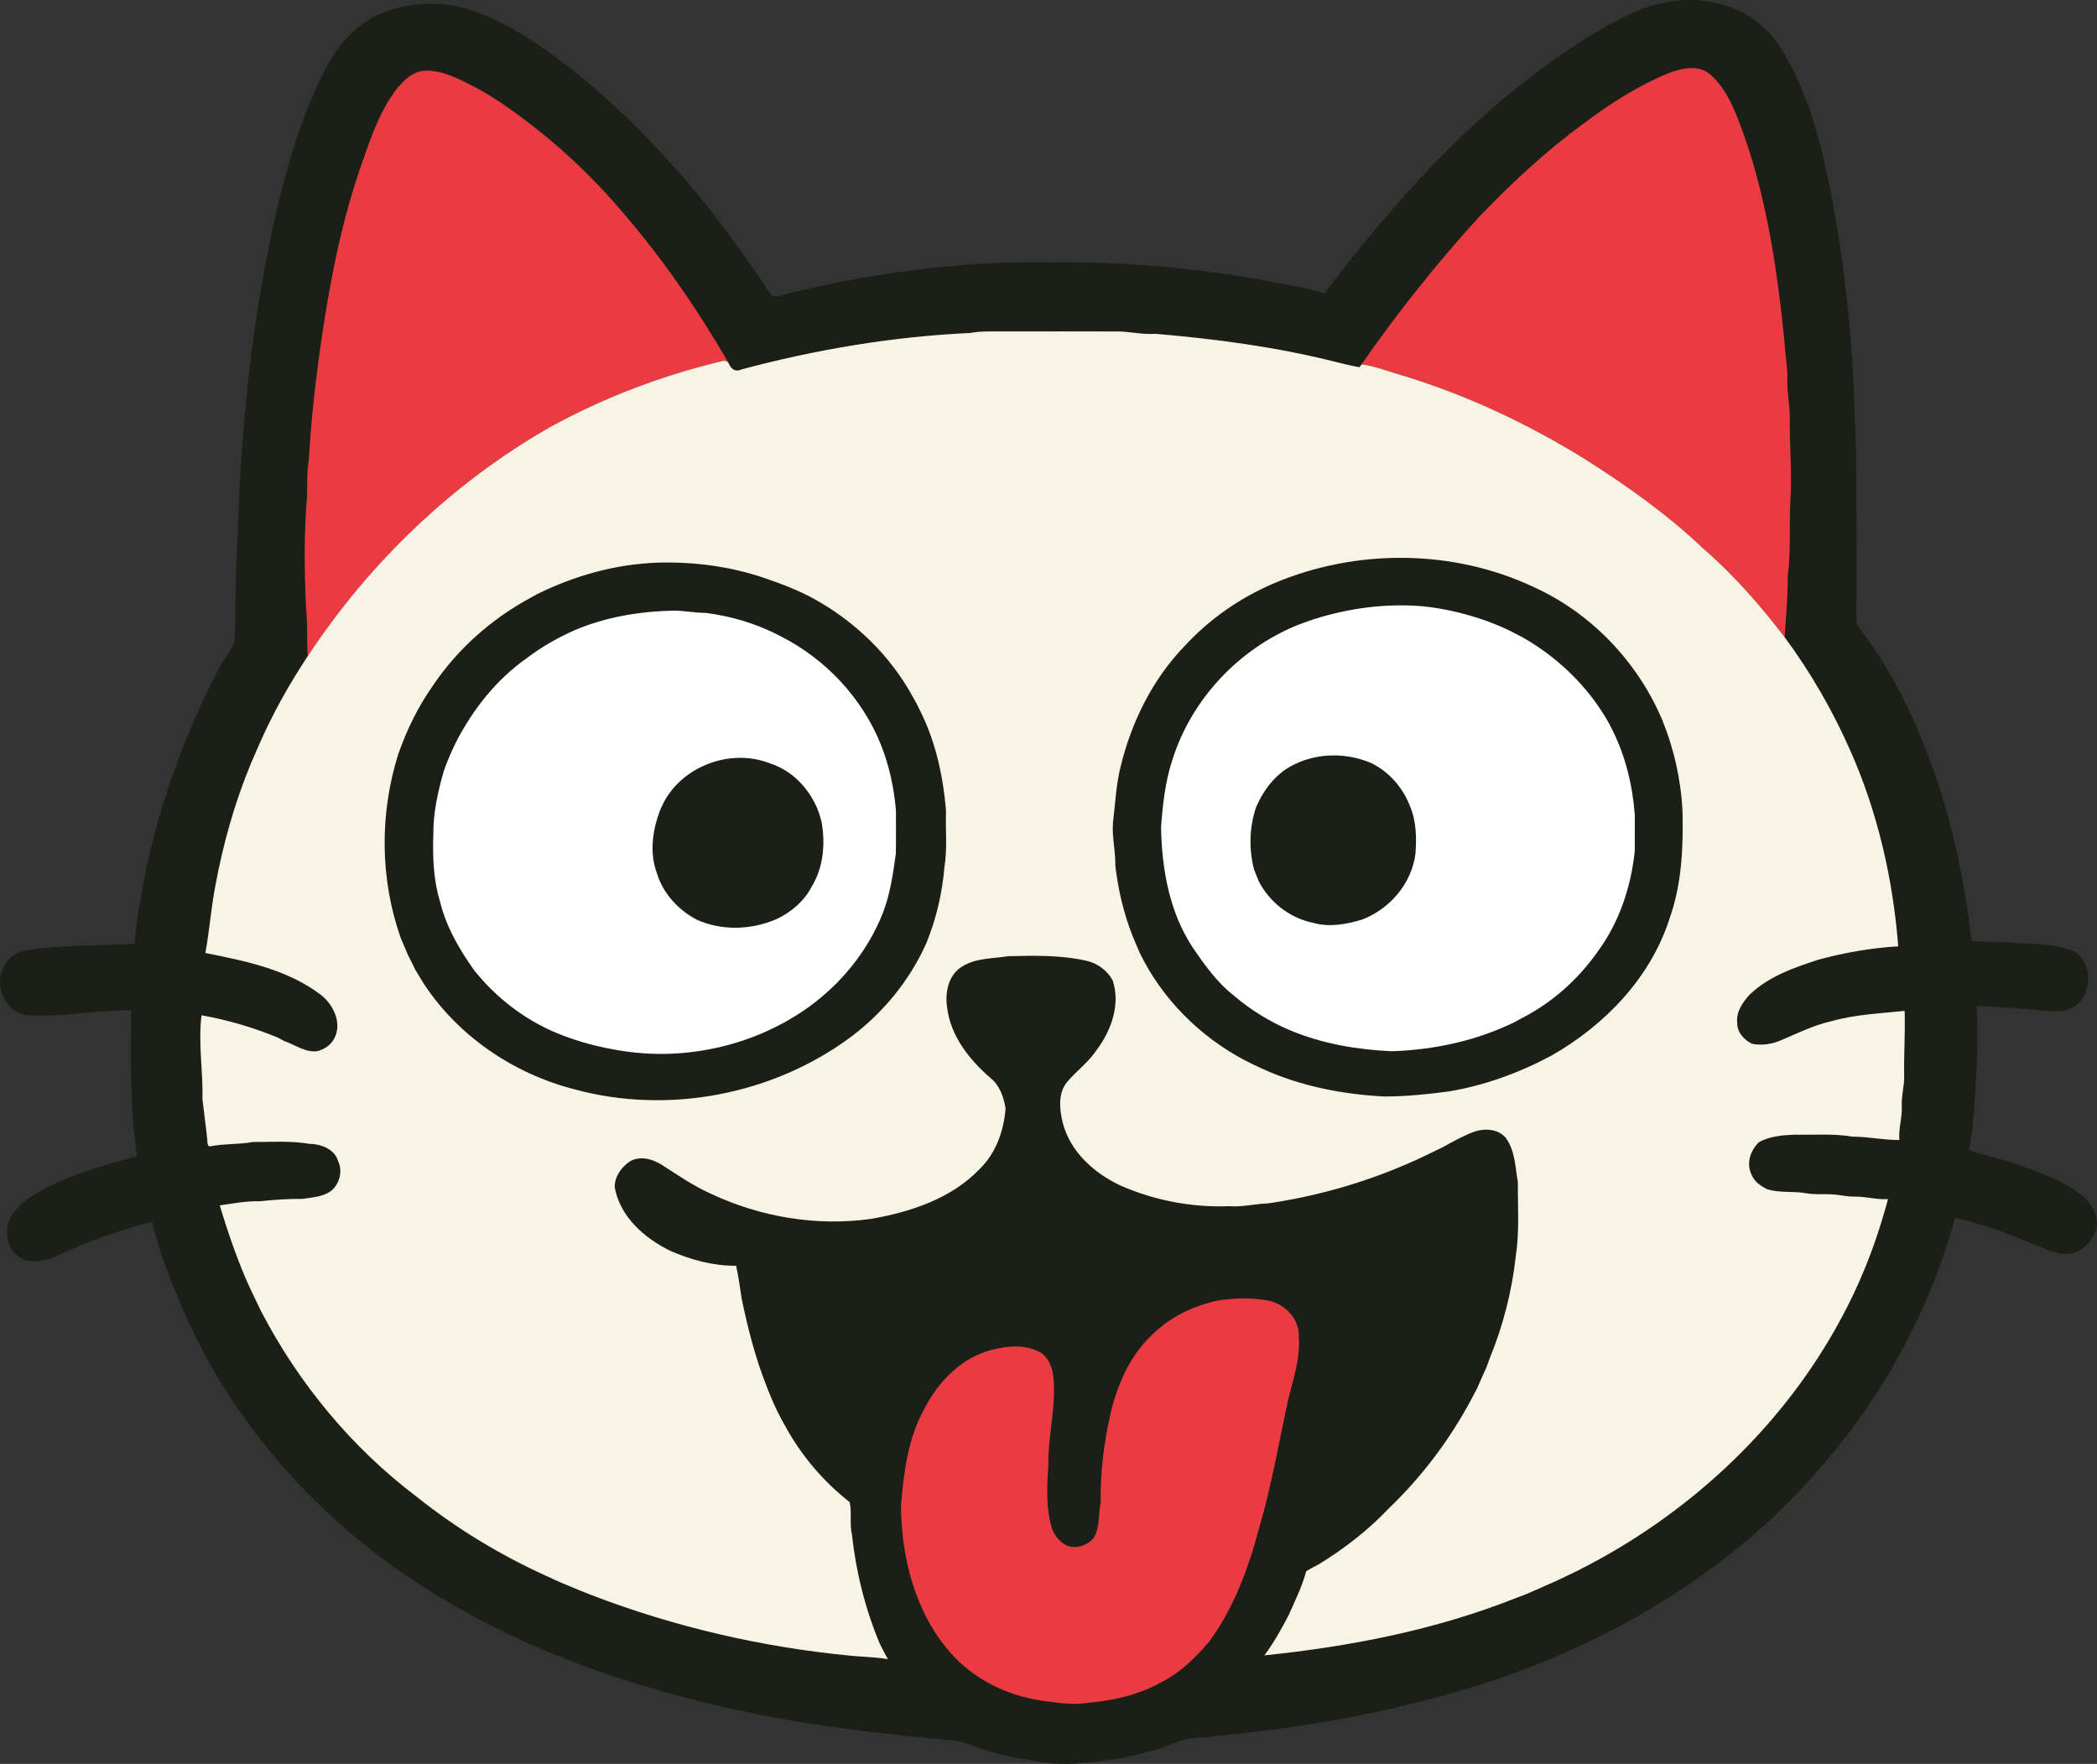
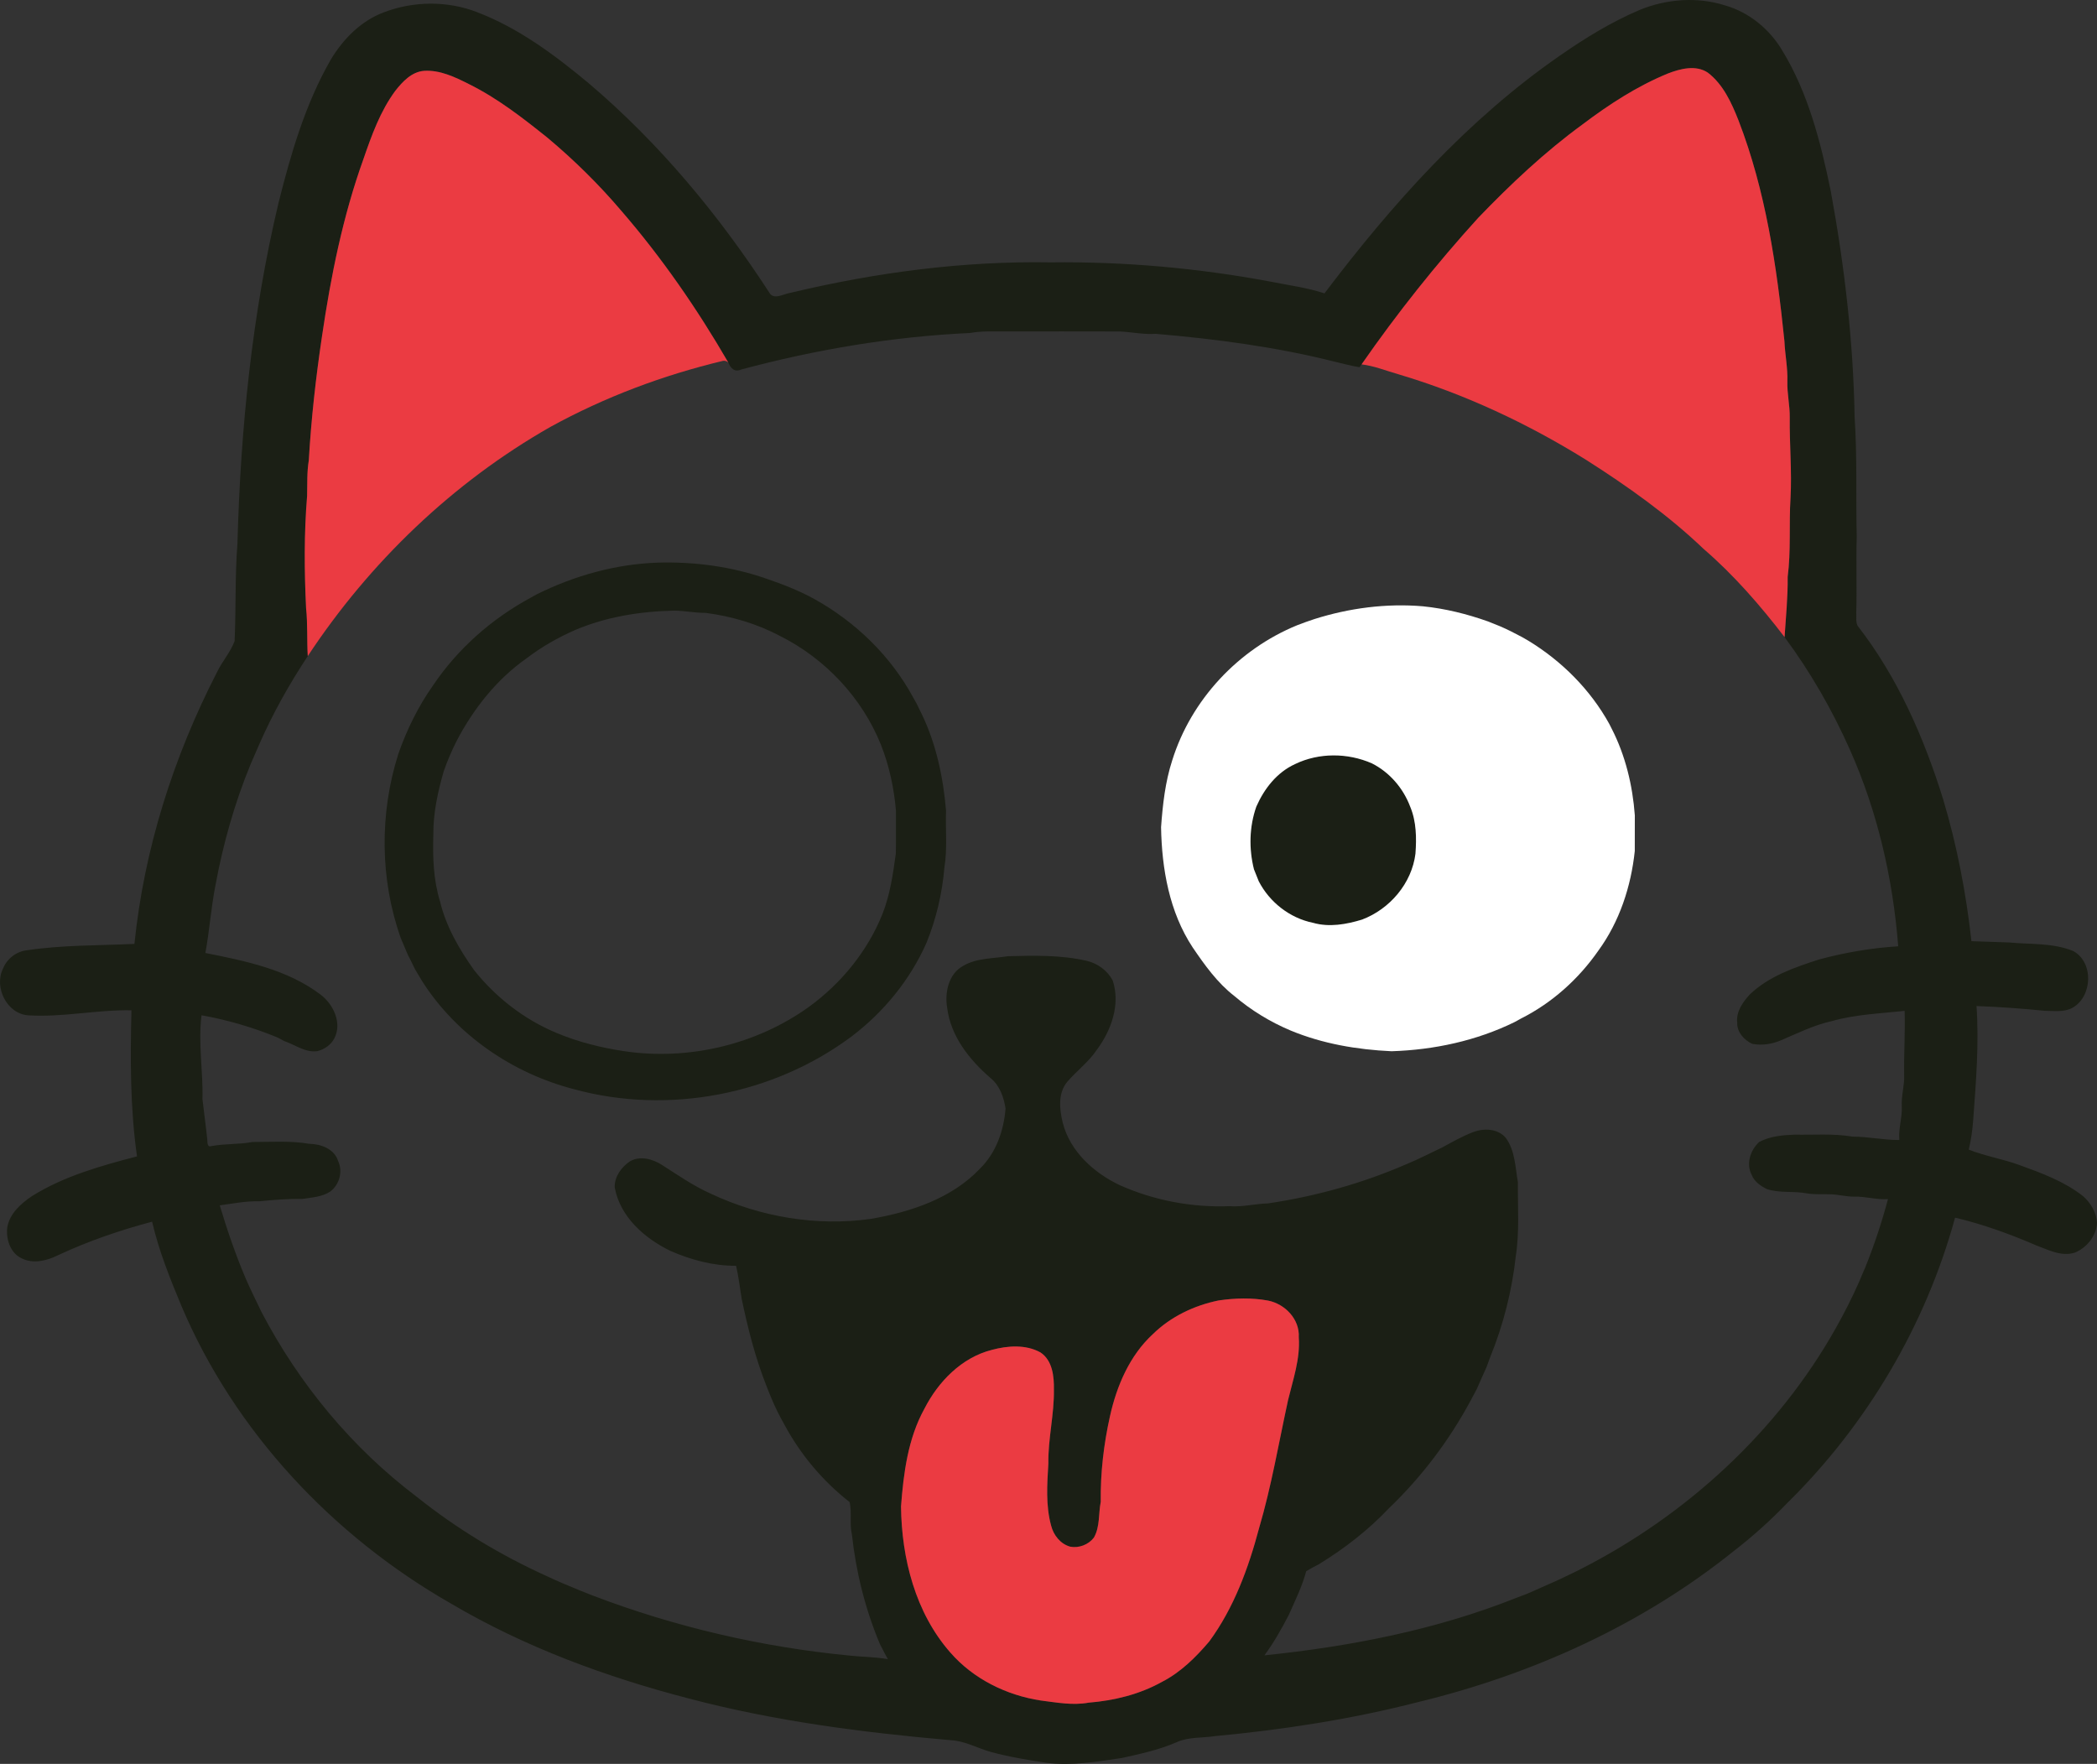
<svg xmlns="http://www.w3.org/2000/svg" id="_图层_2" data-name="图层 2" viewBox="0 0 879.82 740.06">
  <rect x="0" y="0" width="879.82" height="740.06" fill="#333333" stroke="none" />
  <defs>
    <style>
      .cls-1 {
        fill: #1b1f15;
      }

      .cls-2 {
        fill: #fff;
      }

      .cls-3 {
        fill: #f8f3e5;
      }

      .cls-4 {
        fill: #eb3b42;
      }
    </style>
  </defs>
  <g id="Layer_1" data-name="Layer 1">
    <g>
      <g>
        <path class="cls-1" d="M687.99,4.14c11.26-4.6,24.16-5.58,35.82-1.86,10.01,2.87,18.59,9.89,23.89,18.8,10.98,17.94,16.2,38.64,20.41,59.05,5.75,31.32,9.47,63.05,10.02,94.91,1.11,16.67.48,33.38.88,50.08-.31,10.64.12,21.29-.2,31.93.11,1.81-.26,3.79.55,5.48,16.77,21.54,27.88,46.96,35.93,72.89,5.8,19.4,9.62,39.34,11.85,59.46,5.26.24,10.53.29,15.8.54,8.99.87,18.38.09,26.91,3.6,8.65,4.71,8.1,18.97-.22,23.76-3.57,2.01-7.87,1.33-11.77,1.31-9.51-.98-19.05-1.63-28.59-2,1.09,16.01-.23,32.07-1.41,48.04-.3,4.11-.9,8.2-1.84,12.21,6.87,2.72,14.24,3.9,21.19,6.44,9.35,3.38,18.89,6.87,26.79,13.1,3.2,2.83,5.58,6.85,5.82,11.18-.26,5.52-4.33,10.48-9.36,12.5-5.6,1.76-11.03-1.15-16.15-3.06-11.02-4.75-22.36-8.86-34.04-11.63-12.37,45.29-37.11,87.01-70.57,119.9-6.92,7.19-14.36,13.87-22.26,19.97-38.52,30.99-84.62,51.79-132.52,63.4-27.89,7.16-56.44,11.57-85.1,14.25-5.36.86-11,.26-16.07,2.53-7.34,3.23-15.21,4.91-23,6.65-10.49,1.56-21.13,3.37-31.74,2.02-7.78-1.18-15.56-2.45-23.16-4.51-5.66-1.55-10.95-4.66-16.9-4.96-36.97-3.23-73.95-7.99-109.88-17.48-34.75-9.02-68.84-21.56-99.84-39.84-49.56-28.32-90.74-72.11-113.11-124.88-4.8-11.52-9.48-23.16-12.3-35.35-13.48,3.57-26.71,8.12-39.36,14.01-4.69,2.33-10.5,3.87-15.43,1.33-4.76-2.24-6.58-8.08-5.98-12.98,1.03-5.83,5.76-10.01,10.43-13.14,13.41-8.35,28.84-12.68,44-16.62-2.88-20.29-2.84-40.84-2.33-61.29-14.48-.29-28.8,3.01-43.27,2.11-9.01-.59-14.48-11.8-10.63-19.59,1.69-4.2,5.61-7.23,10.11-7.72,14.9-2.22,30.02-1.96,45.04-2.66,4.06-39.75,16.36-78.43,34.6-113.91,2.15-4.56,5.67-8.41,7.43-13.13.61-13.64.13-27.33,1.19-40.96,1.3-48.03,6.11-96.15,17.25-142.97,5.19-20.68,11.23-41.45,21.92-60.05,5.19-8.64,12.69-16.28,22.29-19.85,12.36-4.72,26.57-4.88,38.95-.1,17.49,6.65,32.66,17.98,46.94,29.85,29.57,25.09,54.59,55.22,75.68,87.68,1.82,3.6,6.19.64,9.1.25,35.69-8.52,72.42-13.4,109.15-12.75,30.85-.38,61.71,2.39,92.03,8.05,7.61,1.54,15.36,2.51,22.77,4.95,28.26-37.37,59.99-72.87,98.69-99.69,10.6-7.38,21.68-14.19,33.6-19.25ZM699.8,30.83c-12.91,5.3-24.71,12.96-35.8,21.35-15.86,11.57-30.18,25.06-43.77,39.19-17.64,19.41-34,39.97-48.97,61.51l-.85,1.18c-3.47-.5-6.85-1.5-10.26-2.27-24.67-6.23-49.99-9.56-75.27-11.73-5.03.36-9.95-.74-14.94-.98-16.01-.05-32.01-.03-48.02-.02-4.99.05-10.01-.26-14.94.65-32.43,1.5-64.69,6.92-96.06,15.34-2.7,1.26-4.45-.61-5.36-2.97-13.05-22.5-27.91-44.03-44.94-63.7-9.38-11.02-19.72-21.21-30.81-30.5-10.44-8.38-21.09-16.68-33.15-22.64-5.81-2.92-12.01-5.92-18.69-5.52-5.22.37-9.07,4.5-12.1,8.37-6.33,8.55-9.95,18.7-13.39,28.66-8.62,23.97-13.66,49.06-17.36,74.2-2.59,17.32-4.55,34.74-5.56,52.2-.82,4.93-.59,9.92-.71,14.9-1.29,15.65-1.19,31.41-.43,47.09.71,6.69.3,13.43.71,20.13-7.85,11.87-14.83,24.34-20.52,37.39-1.16,2.6-2.26,5.23-3.41,7.84-6.79,16.46-11.63,33.68-14.85,51.18-1.81,9.32-2.46,18.84-4.18,28.16,16.81,3.32,34.41,6.91,48.38,17.49,5.31,4.06,9.04,11.84,5.77,18.24-1.43,2.82-4.19,4.71-7.22,5.46-5.02.66-9.26-2.69-13.8-4.22-.94-.51-1.87-1.01-2.8-1.5-10.28-4.24-20.99-7.38-31.94-9.34-1.49,11.71.7,23.43.38,35.16.63,5.67,1.46,11.32,2.03,17,.1,1-.12,3.3,1.61,2.75,5.74-1.1,11.61-.67,17.36-1.74,7.97,0,16.01-.6,23.9.77,4.85.07,10.5,2.15,12.03,7.24,2.06,4.33.55,9.83-3.22,12.71-3.42,2.34-7.71,2.51-11.66,3.15-6.04-.07-12.06.38-18.07,1-5.63-.16-11.16.95-16.72,1.71,3.15,10.48,6.69,20.86,10.99,30.92,2.02,4.62,4.27,9.14,6.45,13.69,15.78,30.23,38,57.12,65.24,77.69,16.72,13.36,35.16,24.51,54.66,33.32,4.58,2.17,9.26,4.12,13.95,6.03,1.66.67,3.33,1.33,5.01,1.99,34.72,13.27,71.3,21.75,108.27,25.29,5.24.55,10.53.54,15.75,1.47-.34-.61-1-1.84-1.34-2.46-.69-1.32-1.35-2.63-2.03-3.93-6.11-14.6-10-30.12-11.71-45.84-1.07-4.5.02-9.19-.95-13.66-11.21-8.75-20.6-19.9-27.35-32.46-2.08-3.66-3.97-7.41-5.55-11.29-.7-1.64-1.37-3.29-1.99-4.95-4.7-11.83-7.84-24.22-10.43-36.67-.75-4.6-1.27-9.25-2.34-13.79-9.5.08-18.91-2.46-27.57-6.25-10.82-5.27-21.12-14.27-23.35-26.64-.16-4.46,2.82-8.54,6.41-10.94,4.34-2.48,9.59-.94,13.53,1.59,6.63,4.26,13.15,8.77,20.38,12,20.79,9.78,44.37,13.77,67.14,10.57,16.65-2.88,33.87-8.51,45.79-21.08,6.75-6.61,10.02-15.99,10.73-25.25-.75-4.73-2.44-9.68-6.31-12.77-8.8-7.62-16.72-17.52-18.18-29.43-1.1-6.42.56-14.31,6.76-17.65,5.67-3.33,12.4-2.99,18.68-4.03,11.03-.28,22.21-.56,33.04,1.92,4.61,1.06,8.69,4.03,10.95,8.21,3.36,10.05-.55,20.95-6.64,29.13-3.42,5.15-8.5,8.85-12.48,13.52-3.91,4.79-3.18,11.46-1.83,17.07,3.08,12.07,13.05,21.07,23.99,26.24,14.41,6.41,30.28,9.4,46.02,8.78,5.43.42,10.72-1.02,16.12-1.16,20.03-2.95,39.73-8.47,58.31-16.55,5.08-2.1,9.95-4.65,14.92-7,4.16-2.26,8.31-4.64,12.75-6.33,4.51-1.74,10.37-1.58,13.73,2.32,3.99,5.39,4.02,12.36,5.13,18.7-.1,10.33.71,20.74-.88,30.98-1.6,14.54-5.24,28.9-10.77,42.45-.52,1.4-1.05,2.79-1.54,4.2-1.38,2.99-2.69,6-4.01,9.02-.85,1.56-1.67,3.15-2.51,4.72-9.01,16.81-20.64,32.23-34.42,45.42-8.65,9.16-18.72,16.94-29.44,23.51-1.77.92-3.54,1.82-5.23,2.87-1.73,6.43-4.71,12.42-7.39,18.49-3.03,5.8-6.25,11.54-10.15,16.82,36.04-3.72,72.07-10.69,105.82-24.18,1.38-.53,2.77-1.06,4.17-1.57,2.6-1.14,5.22-2.24,7.8-3.44,4.37-1.86,8.65-3.91,12.92-6,.5-.25,1.51-.76,2.01-1.01,44.25-22.54,82.48-57.54,106.92-100.93,3.66-6.5,7.05-13.15,10.04-19.98.81-1.92,1.58-3.85,2.44-5.75,3.76-9.32,6.9-18.87,9.5-28.57-4.8.37-9.45-1.18-14.24-1.03-3.35.03-6.6-.91-9.92-.98-3.32-.09-6.65.15-9.93-.39-5.56-1.08-11.32-.01-16.76-1.8-2.59-1.33-5.19-3.07-6.31-5.89-2.5-4.63-.59-10.42,3.08-13.84,4.53-2.44,9.78-2.9,14.84-3.1,8.13.17,16.32-.54,24.38.83,6.58-.01,13.03,1.46,19.62,1.41-.44-4.83,1.29-9.48,1.02-14.3-.23-4.36,1.19-8.6,1-12.96-.14-8.98.47-17.94.2-26.92-10.25,1.13-20.64,1.46-30.62,4.32-7.39,1.62-14.18,5.02-21.1,7.96-3.83,1.68-8.11,2.35-12.24,1.55-3.36-1.55-6.45-4.95-6.27-8.84-.56-4.57,2.3-8.62,5.22-11.82,8.01-7.71,18.8-11.4,29.17-14.75,10.82-2.91,21.98-4.82,33.15-5.51-2.21-28.29-8.65-56.4-20.22-82.37-7.41-16.72-16.58-32.65-27.46-47.35.55-8.43,1.4-16.83,1.3-25.28,1.43-10.97.5-22.03,1.19-33.04.63-11.29-.46-22.57-.32-33.86.06-5.06-1.14-10.03-1-15.09.2-5.67-.99-11.24-1.23-16.89-3.2-31.38-7.84-63.05-19.27-92.63-2.92-7.39-6.41-15.11-12.89-20.06-5.03-3.33-11.51-1.64-16.72.37ZM511.32,545.61c-10.26,2.08-20.17,6.8-27.67,14.18-9.7,8.95-15.11,21.63-17.93,34.31-2.64,11.81-4.05,23.89-3.89,35.99-.99,5-.27,10.49-2.89,15.05-2.24,2.93-6.27,4.49-9.91,3.79-4.12-1.13-7.03-4.85-8.03-8.88-2.31-8.45-1.66-17.33-1.15-25.97-.17-10.41,2.49-20.62,2.33-31.04.1-5.55-.58-12.25-5.63-15.61-6.17-3.42-13.78-2.86-20.38-1.08-12.68,3.19-22.51,13.31-28.31,24.67-6.92,12.52-8.77,27-9.83,41.04.26,21.79,6.01,44.54,20.66,61.24,9.66,11.11,23.54,17.96,38,20.17,6.64.83,13.38,2.13,20.06.9,10.69-.86,21.37-3.47,30.79-8.73,7.84-4.03,14.19-10.31,19.83-16.97,10.31-14.05,16.42-30.69,20.86-47.41,5.21-17.66,8.27-35.85,12.19-53.82,2.09-8.67,5.15-17.32,4.5-26.37.43-7.54-5.71-13.95-12.85-15.39-6.8-1.27-13.92-1.07-20.75-.07Z" />
-         <path class="cls-1" d="M534.48,244.74c34.47-14.61,75.09-14.44,109.06,1.58,23.99,10.88,43.32,31.12,53.69,55.29,5.03,12.21,8,25.31,8.68,38.49.38,15.27-.26,30.82-5.45,45.36-7.97,24.83-27.19,44.72-49.54,57.44-13.41,7.19-27.9,12.48-42.93,15.01-8.96,1.21-18.01,2.12-27.08,2.14-17.61-.89-35.31-4.32-51.4-11.69-2.47-1.1-4.88-2.32-7.29-3.52-18.89-10.01-34.74-25.83-44.07-45.13-1.02-2.34-2-4.7-2.98-7.05-3.75-9.48-6.07-19.48-7.24-29.58.15-6.05-1.47-12-.96-18.06.98-7.89,1.26-15.88,3.26-23.63,4.54-18.61,13.36-36.45,26.75-50.3,10.42-11.34,23.34-20.32,37.5-26.35ZM551.46,259.74c-2.42.77-4.8,1.68-7.17,2.57-24.69,10.07-44.56,31.26-52.49,56.77-2.93,9.04-3.97,18.52-4.66,27.95.3,17.5,3.47,35.62,13.26,50.47,5.03,7.39,10.32,14.83,17.45,20.36,7.07,6.02,15.08,10.91,23.65,14.51,13.42,5.57,27.91,8.03,42.36,8.69,17.8-.57,35.59-4.37,51.65-12.26.89-.51,1.79-1,2.7-1.49,12.99-6.54,24.14-16.57,32.42-28.49,8.87-12.16,13.7-26.91,15.26-41.77.04-4.99.01-9.98.02-14.96-.93-12.58-3.94-25.12-9.72-36.39-.25-.49-.74-1.47-.99-1.96-7.95-14.4-19.93-26.38-33.94-34.91-.9-.53-1.8-1.04-2.69-1.55-3.03-1.61-6.08-3.19-9.23-4.53-1.66-.7-3.33-1.37-5-2.01-8.83-3.14-17.99-5.41-27.32-6.36-15.34-1.31-30.89.72-45.56,5.36Z" />
        <path class="cls-1" d="M225.29,249.31c15.75-7.81,33.04-12.64,50.63-13.25,15.38-.45,30.92,1.61,45.48,6.68,6.92,2.38,13.79,5.01,20.22,8.56,17.35,9.62,32.1,23.92,41.56,41.41.5.89,1,1.78,1.5,2.68.24.5.72,1.51.96,2.01.25.51.76,1.53,1.01,2.04,6.16,12.68,9.08,26.68,10.27,40.64-.28,7.96.62,16-.69,23.89-.9,10.87-3.44,21.64-7.57,31.74-6.84,15.39-17.82,28.84-31.2,39.02-32.8,24.57-77.02,33.09-116.54,22.28-25.81-6.63-49.38-22.73-63.77-45.3-1-1.67-2-3.33-2.99-5-.65-1.35-1.31-2.69-1.97-4.02-.26-.5-.77-1.49-1.03-1.99-1.01-2.36-2-4.73-3-7.09-8.78-24.73-8.96-52.33-1.03-77.31,3.54-10.12,8.31-19.87,14.5-28.64,10.34-15.41,24.63-28.01,40.92-36.83.91-.51,1.82-1.02,2.74-1.52ZM241.32,264.32c-7.22,3.17-14.11,7.07-20.37,11.87-12.53,8.79-22.24,21.1-29.31,34.57-2.08,4.16-3.95,8.43-5.46,12.82-2.48,8.61-4.43,17.49-4.36,26.49-.31,9.47,0,19.07,2.82,28.19,2.52,10.54,8.06,20.01,14.27,28.77,9.11,11.45,21.04,20.71,34.57,26.34,9.05,3.8,18.68,6.22,28.37,7.66,26.91,4.02,55.42-2.67,77.55-18.59,13.54-9.83,24.59-23.36,30.83-38.92,3.21-8.11,4.45-16.8,5.63-25.39.11-6.01.02-12.03.05-18.04-.82-9.41-2.79-18.75-6.28-27.56-7.9-19.75-23.44-36.25-42.43-45.74-9.68-5.11-20.33-8.26-31.16-9.65-4.4.03-8.74-.9-13.13-.94-14.19.29-28.45,2.55-41.59,8.12Z" />
        <path class="cls-1" d="M543.35,320.58c10-4.84,22.08-4.76,32.22-.32,7.46,3.75,13.2,10.46,16.12,18.25,2.59,6.21,2.66,13.02,2.19,19.64-1.54,12.48-10.77,23.28-22.42,27.68-6.62,2.02-13.77,3.3-20.57,1.35-9.73-1.98-18.25-8.65-22.77-17.44-.66-1.7-1.33-3.38-2.02-5.04-2.15-8.62-1.96-17.86,1-26.27,3.3-7.52,8.63-14.37,16.25-17.85Z" />
-         <path class="cls-1" d="M278.14,337.33c7.82-15.88,28.38-23.53,44.79-17.1,11.09,3.5,19.28,13.57,21.8,24.75,1.58,9.04.77,18.84-4.06,26.83-3.08,6.02-8.34,10.61-14.35,13.58-10.62,4.81-23.38,5.3-34.06.45-7.71-4.1-14.13-11.02-16.66-19.48-3.25-8.72-1.79-18.46,1.54-26.92.25-.53.75-1.58,1-2.11Z" />
+         <path class="cls-1" d="M278.14,337.33Z" />
      </g>
      <g>
        <path class="cls-4" d="M699.8,30.83c5.21-2.01,11.69-3.7,16.72-.37,6.48,4.95,9.97,12.67,12.89,20.06,11.43,29.58,16.07,61.25,19.27,92.63.24,5.65,1.43,11.22,1.23,16.89-.14,5.06,1.06,10.03,1,15.09-.14,11.29.95,22.57.32,33.86-.69,11.01.24,22.07-1.19,33.04.1,8.45-.75,16.85-1.3,25.28-10.19-13.29-21.26-26.04-33.97-37-15-14.33-32.02-26.38-49.49-37.49-24.47-15.19-50.77-27.51-78.4-35.74-5.19-1.46-10.23-3.56-15.62-4.2,14.97-21.54,31.33-42.1,48.97-61.51,13.59-14.13,27.91-27.62,43.77-39.19,11.09-8.39,22.89-16.05,35.8-21.35Z" />
        <path class="cls-4" d="M165.87,38.09c3.03-3.87,6.88-8,12.1-8.37,6.68-.4,12.88,2.6,18.69,5.52,12.06,5.96,22.71,14.26,33.15,22.64,11.09,9.29,21.43,19.48,30.81,30.5,17.03,19.67,31.89,41.2,44.94,63.7-.67-.57-1.41-.8-2.21-.68-25.2,6.02-49.65,15.21-72.38,27.69-40.98,23.32-75.91,56.88-101.84,96.18-.41-6.7,0-13.44-.71-20.13-.76-15.68-.86-31.44.43-47.09.12-4.98-.11-9.97.71-14.9,1.01-17.46,2.97-34.88,5.56-52.2,3.7-25.14,8.74-50.23,17.36-74.2,3.44-9.96,7.06-20.11,13.39-28.66Z" />
        <path class="cls-4" d="M511.32,545.61c6.83-1,13.95-1.2,20.75.07,7.14,1.44,13.28,7.85,12.85,15.39.65,9.05-2.41,17.7-4.5,26.37-3.92,17.97-6.98,36.16-12.19,53.82-4.44,16.72-10.55,33.36-20.86,47.41-5.64,6.66-11.99,12.94-19.83,16.97-9.42,5.26-20.1,7.87-30.79,8.73-6.68,1.23-13.42-.07-20.06-.9-14.46-2.21-28.34-9.06-38-20.17-14.65-16.7-20.4-39.45-20.66-61.24,1.06-14.04,2.91-28.52,9.83-41.04,5.8-11.36,15.63-21.48,28.31-24.67,6.6-1.78,14.21-2.34,20.38,1.08,5.05,3.36,5.73,10.06,5.63,15.61.16,10.42-2.5,20.63-2.33,31.04-.51,8.64-1.16,17.52,1.15,25.97,1,4.03,3.91,7.75,8.03,8.88,3.64.7,7.67-.86,9.91-3.79,2.62-4.56,1.9-10.05,2.89-15.05-.16-12.1,1.25-24.18,3.89-35.99,2.82-12.68,8.23-25.36,17.93-34.31,7.5-7.38,17.41-12.1,27.67-14.18Z" />
      </g>
      <g>
-         <path class="cls-3" d="M406.98,139.71c4.93-.91,9.95-.6,14.94-.65,16.01-.01,32.01-.03,48.02.02,4.99.24,9.91,1.34,14.94.98,25.28,2.17,50.6,5.5,75.27,11.73,3.41.77,6.79,1.77,10.26,2.27l.85-1.18c5.39.64,10.43,2.74,15.62,4.2,27.63,8.23,53.93,20.55,78.4,35.74,17.47,11.11,34.49,23.16,49.49,37.49,12.71,10.96,23.78,23.71,33.97,37,10.88,14.7,20.05,30.63,27.46,47.35,11.57,25.97,18.01,54.08,20.22,82.37-11.17.69-22.33,2.6-33.15,5.51-10.37,3.35-21.16,7.04-29.17,14.75-2.92,3.2-5.78,7.25-5.22,11.82-.18,3.89,2.91,7.29,6.27,8.84,4.13.8,8.41.13,12.24-1.55,6.92-2.94,13.71-6.34,21.1-7.96,9.98-2.86,20.37-3.19,30.62-4.32.27,8.98-.34,17.94-.2,26.92.19,4.36-1.23,8.6-1,12.96.27,4.82-1.46,9.47-1.02,14.3-6.59.05-13.04-1.42-19.62-1.41-8.06-1.37-16.25-.66-24.38-.83-5.06.2-10.31.66-14.84,3.1-3.67,3.42-5.58,9.21-3.08,13.84,1.12,2.82,3.72,4.56,6.31,5.89,5.44,1.79,11.2.72,16.76,1.8,3.28.54,6.61.3,9.93.39,3.32.07,6.57,1.01,9.92.98,4.79-.15,9.44,1.4,14.24,1.03-2.6,9.7-5.74,19.25-9.5,28.57-.86,1.9-1.63,3.83-2.44,5.75-2.99,6.83-6.38,13.48-10.04,19.98-24.44,43.39-62.67,78.39-106.92,100.93-.5.25-1.51.76-2.01,1.01-4.27,2.09-8.55,4.14-12.92,6-2.58,1.2-5.2,2.3-7.8,3.44-1.4.51-2.79,1.04-4.17,1.57-33.75,13.49-69.78,20.46-105.82,24.18,3.9-5.28,7.12-11.02,10.15-16.82,2.68-6.07,5.66-12.06,7.39-18.49,1.69-1.05,3.46-1.95,5.23-2.87,10.72-6.57,20.79-14.35,29.44-23.51,13.78-13.19,25.41-28.61,34.42-45.42.84-1.57,1.66-3.16,2.51-4.72,1.32-3.02,2.63-6.03,4.01-9.02.49-1.41,1.02-2.8,1.54-4.2,5.53-13.55,9.17-27.91,10.77-42.45,1.59-10.24.78-20.65.88-30.98-1.11-6.34-1.14-13.31-5.13-18.7-3.36-3.9-9.22-4.06-13.73-2.32-4.44,1.69-8.59,4.07-12.75,6.33-4.97,2.35-9.84,4.9-14.92,7-18.58,8.08-38.28,13.6-58.31,16.55-5.4.14-10.69,1.58-16.12,1.16-15.74.62-31.61-2.37-46.02-8.78-10.94-5.17-20.91-14.17-23.99-26.24-1.35-5.61-2.08-12.28,1.83-17.07,3.98-4.67,9.06-8.37,12.48-13.52,6.09-8.18,10-19.08,6.64-29.13-2.26-4.18-6.34-7.15-10.95-8.21-10.83-2.48-22.01-2.2-33.04-1.92-6.28,1.04-13.01.7-18.68,4.03-6.2,3.34-7.86,11.23-6.76,17.65,1.46,11.91,9.38,21.81,18.18,29.43,3.87,3.09,5.56,8.04,6.31,12.77-.71,9.26-3.98,18.64-10.73,25.25-11.92,12.57-29.14,18.2-45.79,21.08-22.77,3.2-46.35-.79-67.14-10.57-7.23-3.23-13.75-7.74-20.38-12-3.94-2.53-9.19-4.07-13.53-1.59-3.59,2.4-6.57,6.48-6.41,10.94,2.23,12.37,12.53,21.37,23.35,26.64,8.66,3.79,18.07,6.33,27.57,6.25,1.07,4.54,1.59,9.19,2.34,13.79,2.59,12.45,5.73,24.84,10.43,36.67.62,1.66,1.29,3.31,1.99,4.95,1.58,3.88,3.47,7.63,5.55,11.29,6.75,12.56,16.14,23.71,27.35,32.46.97,4.47-.12,9.16.95,13.66,1.71,15.72,5.6,31.24,11.71,45.84.68,1.3,1.34,2.61,2.03,3.93.34.62,1,1.85,1.34,2.46-5.22-.93-10.51-.92-15.75-1.47-36.97-3.54-73.55-12.02-108.27-25.29-1.68-.66-3.35-1.32-5.01-1.99-4.69-1.91-9.37-3.86-13.95-6.03-19.5-8.81-37.94-19.96-54.66-33.32-27.24-20.57-49.46-47.46-65.24-77.69-2.18-4.55-4.43-9.07-6.45-13.69-4.3-10.06-7.84-20.44-10.99-30.92,5.56-.76,11.09-1.87,16.72-1.71,6.01-.62,12.03-1.07,18.07-1,3.95-.64,8.24-.81,11.66-3.15,3.77-2.88,5.28-8.38,3.22-12.71-1.53-5.09-7.18-7.17-12.03-7.24-7.89-1.37-15.93-.77-23.9-.77-5.75,1.07-11.62.64-17.36,1.74-1.73.55-1.51-1.75-1.61-2.75-.57-5.68-1.4-11.33-2.03-17,.32-11.73-1.87-23.45-.38-35.16,10.95,1.96,21.66,5.1,31.94,9.34.93.49,1.86.99,2.8,1.5,4.54,1.53,8.78,4.88,13.8,4.22,3.03-.75,5.79-2.64,7.22-5.46,3.27-6.4-.46-14.18-5.77-18.24-13.97-10.58-31.57-14.17-48.38-17.49,1.72-9.32,2.37-18.84,4.18-28.16,3.22-17.5,8.06-34.72,14.85-51.18,1.15-2.61,2.25-5.24,3.41-7.84,5.69-13.05,12.67-25.52,20.52-37.39,25.93-39.3,60.86-72.86,101.84-96.18,22.73-12.48,47.18-21.67,72.38-27.69.8-.12,1.54.11,2.21.68.91,2.36,2.66,4.23,5.36,2.97,31.37-8.42,63.63-13.84,96.06-15.34ZM534.48,244.74c-14.16,6.03-27.08,15.01-37.5,26.35-13.39,13.85-22.21,31.69-26.75,50.3-2,7.75-2.28,15.74-3.26,23.63-.51,6.06,1.11,12.01.96,18.06,1.17,10.1,3.49,20.1,7.24,29.58.98,2.35,1.96,4.71,2.98,7.05,9.33,19.3,25.18,35.12,44.07,45.13,2.41,1.2,4.82,2.42,7.29,3.52,16.09,7.37,33.79,10.8,51.4,11.69,9.07-.02,18.12-.93,27.08-2.14,15.03-2.53,29.52-7.82,42.93-15.01,22.35-12.72,41.57-32.61,49.54-57.44,5.19-14.54,5.83-30.09,5.45-45.36-.68-13.18-3.65-26.28-8.68-38.49-10.37-24.17-29.7-44.41-53.69-55.29-33.97-16.02-74.59-16.19-109.06-1.58ZM225.29,249.31c-.92.5-1.83,1.01-2.74,1.52-16.29,8.82-30.58,21.42-40.92,36.83-6.19,8.77-10.96,18.52-14.5,28.64-7.93,24.98-7.75,52.58,1.03,77.31,1,2.36,1.99,4.73,3,7.09.26.5.77,1.49,1.03,1.99.66,1.33,1.32,2.67,1.97,4.02.99,1.67,1.99,3.33,2.99,5,14.39,22.57,37.96,38.67,63.77,45.3,39.52,10.81,83.74,2.29,116.54-22.28,13.38-10.18,24.36-23.63,31.2-39.02,4.13-10.1,6.67-20.87,7.57-31.74,1.31-7.89.41-15.93.69-23.89-1.19-13.96-4.11-27.96-10.27-40.64-.25-.51-.76-1.53-1.01-2.04-.24-.5-.72-1.51-.96-2.01-.5-.9-1-1.79-1.5-2.68-9.46-17.49-24.21-31.79-41.56-41.41-6.43-3.55-13.3-6.18-20.22-8.56-14.56-5.07-30.1-7.13-45.48-6.68-17.59.61-34.88,5.44-50.63,13.25Z" />
        <path class="cls-2" d="M551.46,259.74c14.67-4.64,30.22-6.67,45.56-5.36,9.33.95,18.49,3.22,27.32,6.36,1.67.64,3.34,1.31,5,2.01,3.15,1.34,6.2,2.92,9.23,4.53.89.51,1.79,1.02,2.69,1.55,14.01,8.53,25.99,20.51,33.94,34.91.25.49.74,1.47.99,1.96,5.78,11.27,8.79,23.81,9.72,36.39-.01,4.98.02,9.97-.02,14.96-1.56,14.86-6.39,29.61-15.26,41.77-8.28,11.92-19.43,21.95-32.42,28.49-.91.49-1.81.98-2.7,1.49-16.06,7.89-33.85,11.69-51.65,12.26-14.45-.66-28.94-3.12-42.36-8.69-8.57-3.6-16.58-8.49-23.65-14.51-7.13-5.53-12.42-12.97-17.45-20.36-9.79-14.85-12.96-32.97-13.26-50.47.69-9.43,1.73-18.91,4.66-27.95,7.93-25.51,27.8-46.7,52.49-56.77,2.37-.89,4.75-1.8,7.17-2.57ZM543.35,320.58c-7.62,3.48-12.95,10.33-16.25,17.85-2.96,8.41-3.15,17.65-1,26.27.69,1.66,1.36,3.34,2.02,5.04,4.52,8.79,13.04,15.46,22.77,17.44,6.8,1.95,13.95.67,20.57-1.35,11.65-4.4,20.88-15.2,22.42-27.68.47-6.62.4-13.43-2.19-19.64-2.92-7.79-8.66-14.5-16.12-18.25-10.14-4.44-22.22-4.52-32.22.32Z" />
-         <path class="cls-2" d="M241.32,264.32c13.14-5.57,27.4-7.83,41.59-8.12,4.39.04,8.73.97,13.13.94,10.83,1.39,21.48,4.54,31.16,9.65,18.99,9.49,34.53,25.99,42.43,45.74,3.49,8.81,5.46,18.15,6.28,27.56-.03,6.01.06,12.03-.05,18.04-1.18,8.59-2.42,17.28-5.63,25.39-6.24,15.56-17.29,29.09-30.83,38.92-22.13,15.92-50.64,22.61-77.55,18.59-9.69-1.44-19.32-3.86-28.37-7.66-13.53-5.63-25.46-14.89-34.57-26.34-6.21-8.76-11.75-18.23-14.27-28.77-2.83-9.12-3.13-18.72-2.82-28.19-.07-9,1.88-17.88,4.36-26.49,1.51-4.39,3.38-8.66,5.46-12.82,7.07-13.47,16.78-25.78,29.31-34.57,6.26-4.8,13.15-8.7,20.37-11.87ZM278.14,337.33c-.25.53-.75,1.58-1,2.11-3.33,8.46-4.79,18.2-1.54,26.92,2.53,8.46,8.95,15.38,16.66,19.48,10.68,4.85,23.44,4.36,34.06-.45,6.01-2.97,11.27-7.56,14.35-13.58,4.83-7.99,5.64-17.79,4.06-26.83-2.52-11.18-10.71-21.25-21.8-24.75-16.41-6.43-36.97,1.22-44.79,17.1Z" />
      </g>
    </g>
  </g>
</svg>